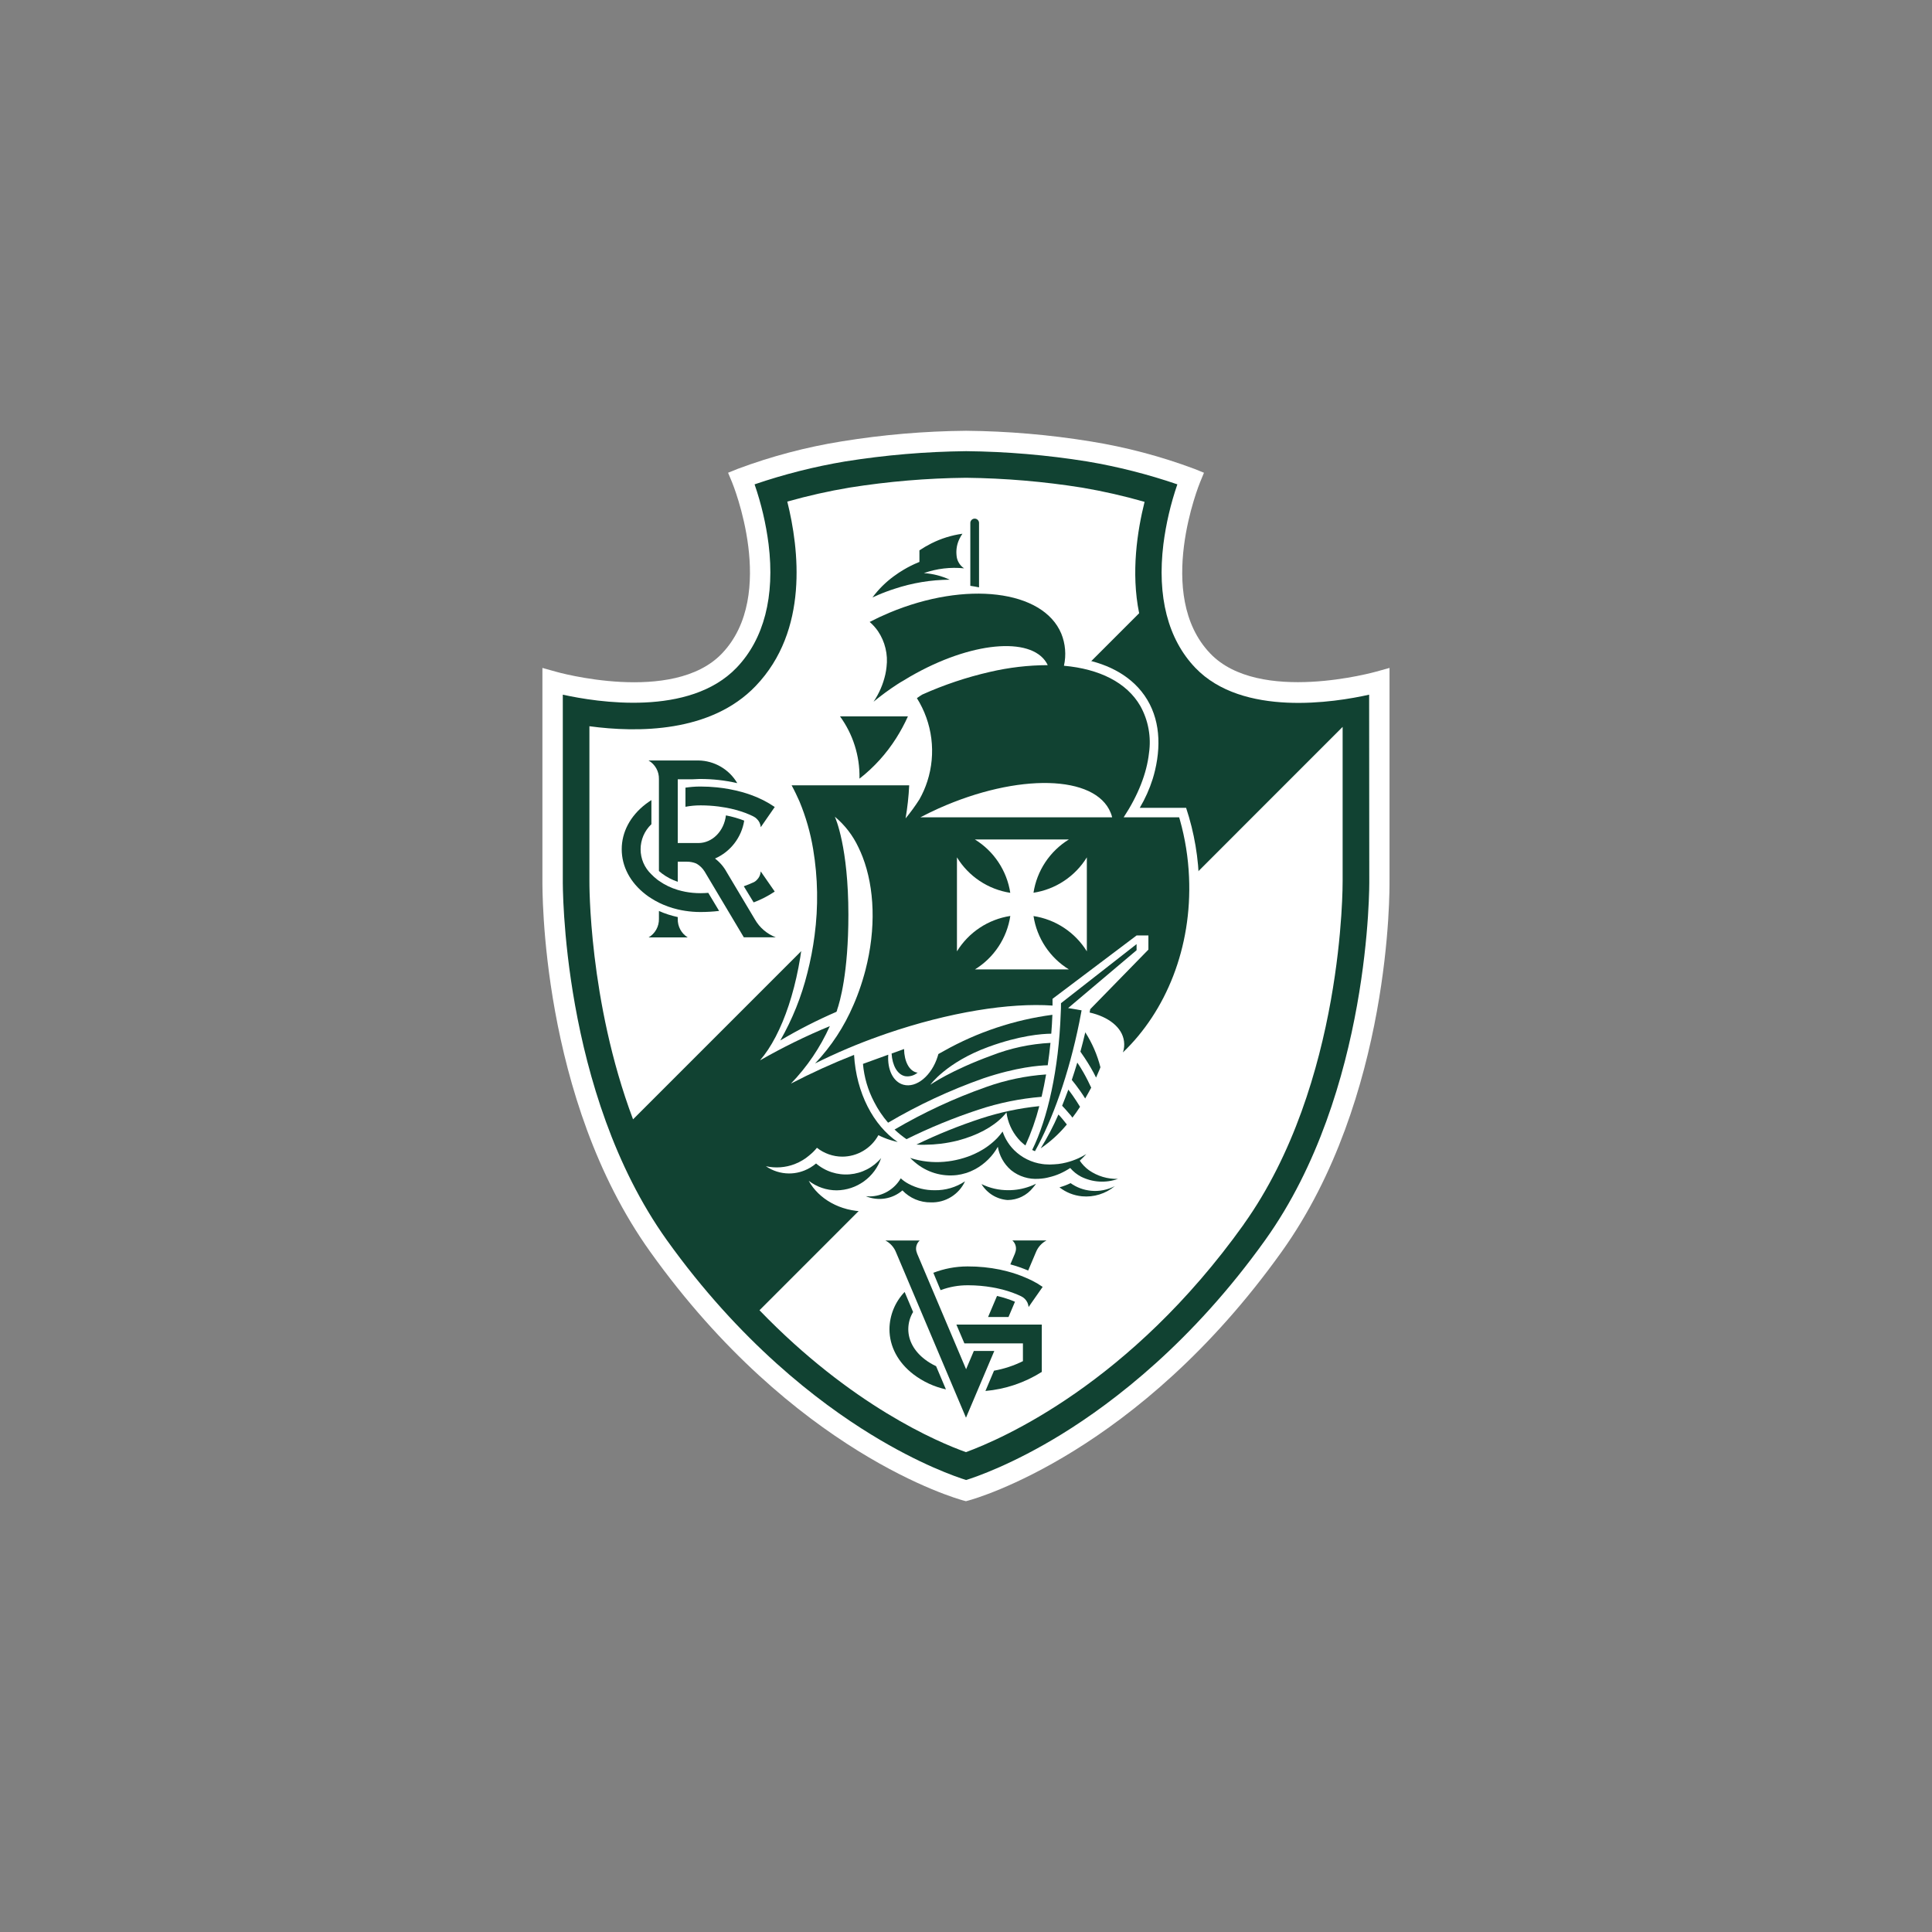
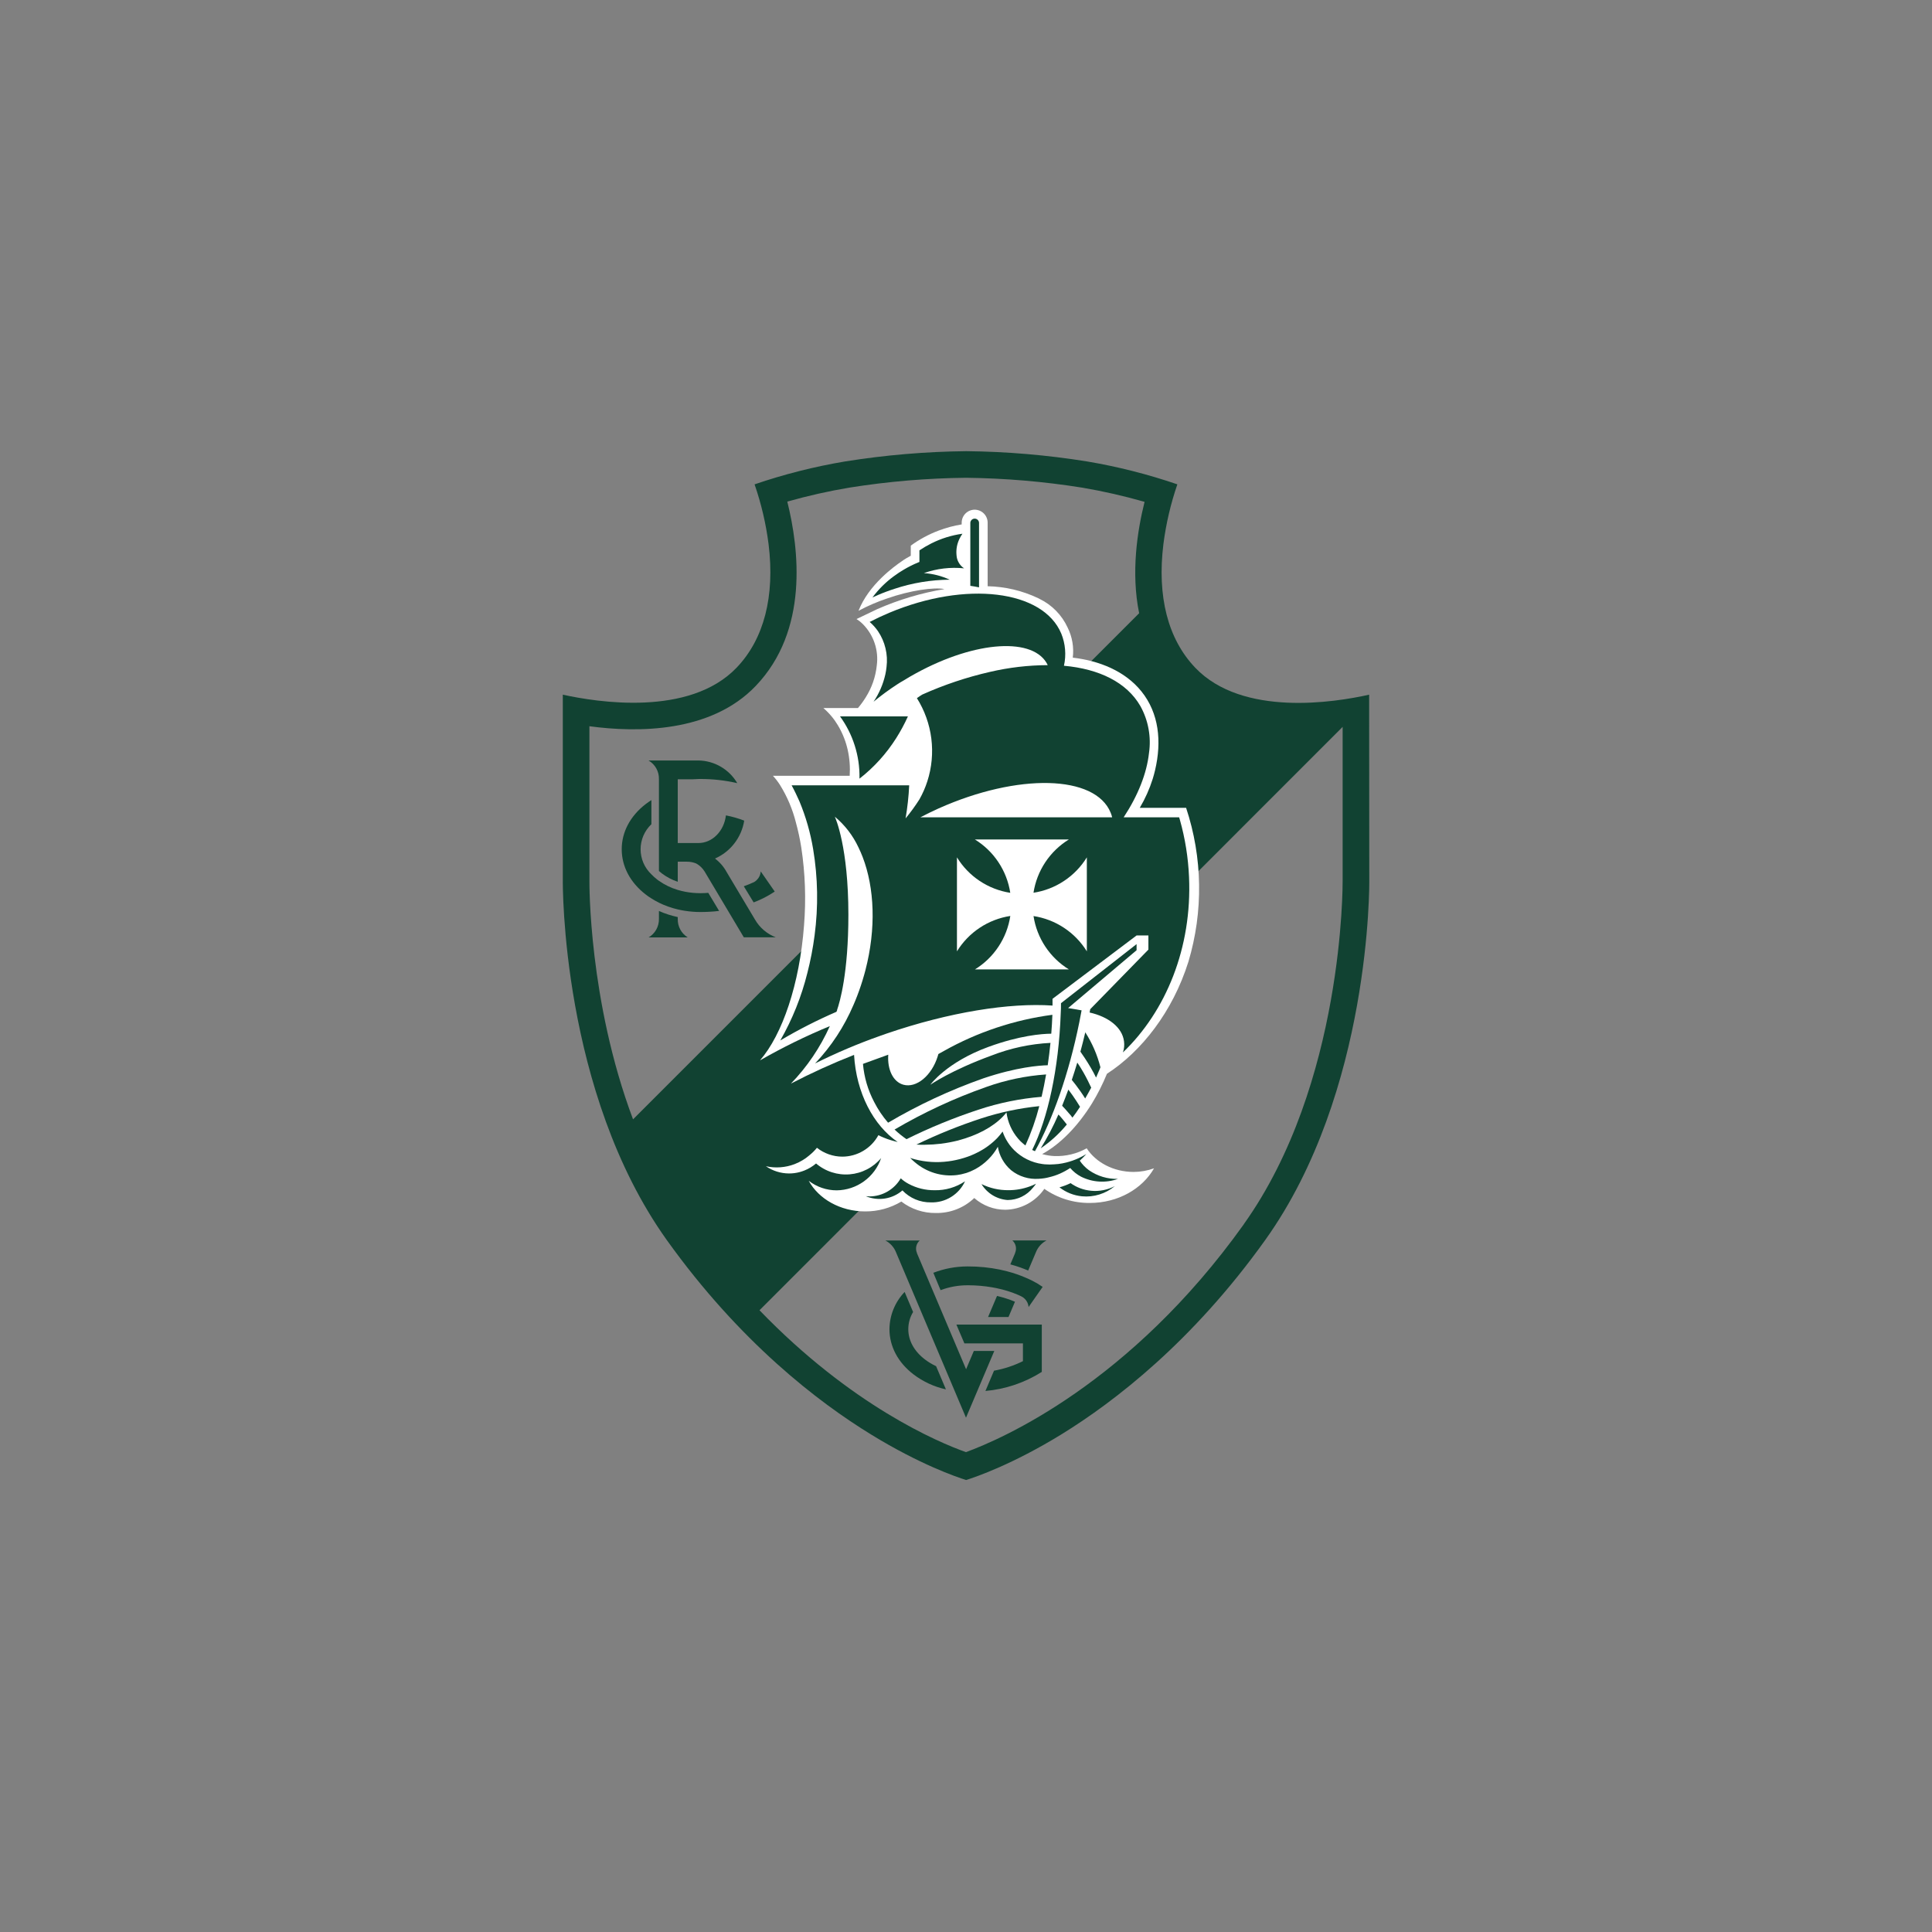
<svg xmlns="http://www.w3.org/2000/svg" version="1.0" preserveAspectRatio="xMidYMid meet" height="1080" viewBox="0 0 810 810" zoomAndPan="magnify" width="1080">
  <rect x="0" y="0" width="810" height="810" fill="#808080" stroke="none" />
  <defs>
    <clipPath id="66141f1aee">
-       <path clip-rule="nonzero" d="M 227.41 180 L 582.91 180 L 582.91 629.941 L 227.41 629.941 Z M 227.41 180" />
-     </clipPath>
+       </clipPath>
  </defs>
  <g clip-path="url(#66141f1aee)">
    <path fill-rule="nonzero" fill-opacity="1" d="M 582.566 369.043 L 582.566 280.031 L 577.109 281.547 C 576.625 281.684 527.883 295.414 507.391 273.969 C 483.852 249.387 502.949 202.629 503.148 202.16 L 504.77 198.203 L 500.766 196.582 C 486.602 191.289 472.051 187.445 457.117 185.047 C 439.875 182.25 422.523 180.77 405.055 180.605 C 387.559 180.762 370.176 182.242 352.902 185.047 C 337.973 187.449 323.422 191.293 309.254 196.582 L 305.25 198.203 L 306.918 202.188 C 307.117 202.66 326.258 249.371 302.66 274 C 282.137 295.445 233.367 281.742 232.941 281.578 L 227.41 280.031 L 227.41 368.984 C 227.41 372.684 226.559 460.332 272.559 524.746 C 332.805 609.121 400.992 628.309 403.859 629.082 L 404.98 629.383 L 406.086 629.082 C 408.965 628.309 477.152 609.121 537.383 524.746 C 583.398 460.332 582.609 372.684 582.551 369.043" fill="#ffffff" />
  </g>
  <path fill-rule="nonzero" fill-opacity="1" d="M 574.016 291.246 C 559.664 294.477 520.969 300.688 501.145 279.984 C 489.613 267.938 485.066 250.023 487.762 228.121 C 488.859 219.57 490.812 211.219 493.613 203.066 C 481.246 198.832 468.613 195.629 455.723 193.457 C 438.945 190.766 422.062 189.328 405.07 189.156 C 388.055 189.34 371.145 190.777 354.344 193.457 C 341.422 195.629 328.758 198.832 316.359 203.066 C 319.176 211.219 321.133 219.57 322.227 228.121 C 324.938 250.023 320.301 267.938 308.844 279.91 C 289.02 300.613 250.309 294.398 235.957 291.246 L 235.957 369.121 C 235.957 370.059 235.199 457.77 279.531 519.863 C 310.133 562.637 343.051 587.871 365.332 601.496 C 385.746 614.016 400.934 619.215 405.055 620.5 C 409.207 619.199 424.605 613.91 445.113 601.297 C 467.242 587.656 500.023 562.484 530.52 519.789 C 574.898 457.648 574.094 369.984 574.078 369.105 Z M 247.113 369.273 L 247.113 304.477 C 267.301 307.207 298.051 307.238 316.832 287.594 C 339.125 264.312 335.02 230.168 330.078 210.297 C 338.688 207.855 347.41 205.895 356.238 204.418 C 372.395 201.848 388.652 200.48 405.012 200.309 C 421.371 200.496 437.629 201.879 453.781 204.461 C 462.586 205.961 471.281 207.941 479.867 210.402 C 476.836 222.527 474.105 240.02 477.594 257.102 L 265.406 469.289 C 246.703 419.5 247.113 369.906 247.113 369.273 M 521.441 513.332 C 473.742 580.109 419.895 603.344 404.98 608.816 C 393.113 604.586 356.902 589.234 318.422 549.328 L 562.906 304.75 L 562.906 369.258 C 562.906 370.105 563.531 454.344 521.41 513.332" fill="#114232" />
-   <path fill-rule="nonzero" fill-opacity="1" d="M 475.242 397.918 L 475.242 397.34 L 475.168 397.34 Z M 475.242 397.918" fill="#114232" />
  <path fill-rule="nonzero" fill-opacity="1" d="M 331.352 454.254 L 331.562 454.133 L 331.426 454.133 L 331.426 454.207" fill="#114232" />
  <path fill-rule="nonzero" fill-opacity="1" d="M 387.762 569.941 C 383.215 566.469 380.805 561.969 380.805 557.254 C 380.824 554.672 381.496 552.273 382.82 550.055 L 379.273 541.66 C 378.277 542.699 377.383 543.824 376.598 545.031 C 375.812 546.242 375.145 547.512 374.602 548.848 C 374.055 550.184 373.641 551.559 373.355 552.973 C 373.07 554.387 372.922 555.812 372.91 557.254 C 372.91 564.484 376.473 571.199 382.941 576.184 C 387.031 579.285 391.578 581.391 396.582 582.504 L 392.461 572.773 C 390.793 572 389.227 571.055 387.762 569.941 Z M 387.762 569.941" fill="#114232" />
  <path fill-rule="nonzero" fill-opacity="1" d="M 425.562 525.441 L 423.59 530.094 C 426.145 530.781 428.633 531.645 431.062 532.688 L 434.32 524.988 C 434.742 523.926 435.336 522.973 436.102 522.125 C 436.863 521.277 437.75 520.59 438.762 520.062 L 424.441 520.062 C 424.797 520.379 425.098 520.742 425.34 521.156 C 425.582 521.566 425.754 522.008 425.855 522.473 C 425.961 522.941 425.988 523.414 425.945 523.887 C 425.898 524.363 425.781 524.82 425.594 525.262 C 425.578 525.32 425.57 525.379 425.562 525.441 Z M 425.562 525.441" fill="#114232" />
  <path fill-rule="nonzero" fill-opacity="1" d="M 416.863 566.395 L 408.285 566.395 L 405.039 574.062 L 384.43 525.395 L 384.43 525.289 C 384.238 524.852 384.121 524.395 384.074 523.918 C 384.031 523.441 384.059 522.973 384.164 522.504 C 384.266 522.039 384.438 521.598 384.68 521.188 C 384.922 520.773 385.223 520.41 385.578 520.09 L 371.211 520.09 C 372.223 520.621 373.109 521.309 373.875 522.156 C 374.637 523.004 375.23 523.957 375.652 525.016 L 404.996 594.371 Z M 416.863 566.395" fill="#114232" />
  <path fill-rule="nonzero" fill-opacity="1" d="M 429.836 535.598 C 427.402 534.555 424.91 533.703 422.348 533.035 C 421.332 532.762 420.289 532.52 419.242 532.293 C 414.824 531.395 410.363 530.949 405.859 530.957 L 405.48 530.957 C 400.594 530.984 395.871 531.875 391.309 533.625 L 394.34 540.902 C 398.039 539.52 401.863 538.836 405.812 538.855 L 406.027 538.855 C 409.391 538.867 412.73 539.16 416.043 539.734 C 417.121 539.914 418.164 540.129 419.195 540.387 C 421.793 540.988 424.32 541.809 426.773 542.855 C 427.215 543.039 428.094 543.445 428.109 543.461 C 428.672 543.734 429.176 544.086 429.625 544.523 C 430.547 545.441 431.082 546.547 431.23 547.844 C 431.23 547.949 431.23 548.008 431.23 548.008 L 432.594 546.023 L 437.141 539.535 C 435.75 538.574 434.301 537.711 432.793 536.945 C 431.777 536.461 430.82 536.004 429.836 535.598 Z M 429.836 535.598" fill="#114232" />
  <path fill-rule="nonzero" fill-opacity="1" d="M 421.969 544.434 C 420.68 544.008 419.363 543.645 418 543.34 L 414.254 552.164 L 422.82 552.164 L 425.531 545.766 C 424.441 545.281 423.199 544.828 421.969 544.434 Z M 421.969 544.434" fill="#114232" />
  <path fill-rule="nonzero" fill-opacity="1" d="M 404.328 563.227 L 428.867 563.227 L 428.867 570.668 C 425.012 572.574 420.973 573.906 416.742 574.668 L 413.148 583.172 C 417.332 582.801 421.41 581.945 425.391 580.602 C 429.371 579.262 433.133 577.469 436.688 575.23 L 436.777 575.23 L 436.777 555.328 L 400.965 555.328 Z M 404.328 563.227" fill="#114232" />
  <path fill-rule="nonzero" fill-opacity="1" d="M 324.805 373.789 C 322.035 375.648 319.09 377.164 315.969 378.336 L 311.844 371.574 C 313.117 371.137 315.723 370.059 315.938 369.895 L 316.012 369.895 C 316.496 369.641 316.922 369.316 317.301 368.922 C 318.25 367.98 318.789 366.844 318.922 365.512 C 318.926 365.445 318.926 365.383 318.922 365.316 Z M 324.805 373.789" fill="#114232" />
  <path fill-rule="nonzero" fill-opacity="1" d="M 293.734 374.469 L 293.613 374.469 C 291.496 374.469 289.398 374.27 287.32 373.879 C 286.246 373.668 285.184 373.41 284.152 373.105 C 281.316 372.258 278.684 370.984 276.258 369.285 L 275.516 368.742 C 274.66 368.078 273.855 367.355 273.105 366.574 C 272.75 366.238 272.41 365.883 272.09 365.512 C 271.77 365.141 271.469 364.754 271.188 364.352 C 270.906 363.949 270.645 363.531 270.406 363.105 C 270.168 362.676 269.949 362.234 269.754 361.785 C 269.562 361.336 269.391 360.875 269.242 360.406 C 269.098 359.938 268.973 359.465 268.875 358.984 C 268.773 358.504 268.699 358.02 268.648 357.531 C 268.602 357.043 268.574 356.555 268.574 356.062 C 268.574 355.57 268.602 355.082 268.648 354.594 C 268.699 354.105 268.773 353.621 268.875 353.141 C 268.973 352.66 269.098 352.188 269.242 351.719 C 269.391 351.25 269.562 350.789 269.754 350.34 C 269.949 349.891 270.168 349.449 270.406 349.02 C 270.645 348.594 270.906 348.176 271.188 347.773 C 271.469 347.371 271.77 346.984 272.09 346.613 C 272.41 346.242 272.75 345.891 273.105 345.551 L 273.105 335.441 C 272.277 335.977 271.473 336.539 270.695 337.125 C 264.223 342.113 260.66 348.84 260.66 356.055 C 260.66 363.27 264.223 370.016 270.695 375 C 271.469 375.59 272.211 376.152 273.105 376.668 C 274.125 377.32 275.176 377.918 276.258 378.457 C 278.785 379.695 281.414 380.633 284.152 381.273 C 285.199 381.52 286.246 381.73 287.32 381.883 C 289.371 382.195 291.434 382.359 293.504 382.367 L 293.625 382.367 C 296.258 382.367 298.879 382.219 301.492 381.91 L 296.945 374.332 C 295.914 374.426 294.824 374.453 293.734 374.469 Z M 293.734 374.469" fill="#114232" />
  <path fill-rule="nonzero" fill-opacity="1" d="M 276.258 381.941 L 276.258 385.215 C 276.277 386 276.195 386.77 276.008 387.531 C 275.82 388.293 275.539 389.016 275.156 389.699 C 274.777 390.383 274.316 391.008 273.77 391.566 C 273.223 392.129 272.613 392.609 271.938 393.008 L 288.32 393.008 C 287.668 392.602 287.078 392.121 286.551 391.562 C 286.023 391.004 285.578 390.387 285.215 389.711 C 284.848 389.035 284.574 388.324 284.395 387.578 C 284.215 386.832 284.137 386.074 284.152 385.309 C 284.152 385.309 284.152 385.172 284.152 385.109 L 284.152 384.488 C 281.438 383.902 278.805 383.055 276.258 381.941 Z M 276.258 381.941" fill="#114232" />
  <path fill-rule="nonzero" fill-opacity="1" d="M 316.527 385.52 C 316.527 385.52 305.223 366.574 304.707 365.711 C 303.473 363.434 301.828 361.512 299.766 359.949 C 301.367 359.242 302.859 358.348 304.242 357.266 C 305.621 356.188 306.844 354.949 307.914 353.562 C 308.984 352.172 309.867 350.672 310.559 349.062 C 311.254 347.453 311.738 345.781 312.012 344.051 C 309.52 343.09 306.965 342.359 304.344 341.855 C 303.586 348.387 298.703 353.449 292.793 353.449 L 284.152 353.449 L 284.152 326.727 L 290.109 326.727 C 291.109 326.727 292.109 326.605 293.141 326.59 L 293.625 326.59 C 298.852 326.586 304.008 327.168 309.102 328.336 C 308.266 326.91 307.266 325.613 306.098 324.445 C 304.926 323.277 303.629 322.277 302.203 321.445 C 300.773 320.613 299.266 319.977 297.672 319.531 C 296.082 319.09 294.461 318.855 292.809 318.832 L 271.891 318.832 C 272.574 319.227 273.191 319.703 273.746 320.266 C 274.297 320.828 274.766 321.453 275.148 322.141 C 275.535 322.828 275.82 323.559 276.008 324.32 C 276.195 325.086 276.277 325.863 276.258 326.652 L 276.258 365.164 C 276.637 365.496 277.031 365.832 277.453 366.164 C 279.496 367.707 281.73 368.883 284.152 369.695 L 284.152 361.27 L 288.035 361.27 C 289.371 361.266 290.66 361.52 291.898 362.027 C 293.352 362.84 294.52 363.949 295.398 365.359 L 311.844 392.961 L 325.227 392.961 C 323.395 392.258 321.73 391.266 320.234 389.988 C 318.742 388.711 317.508 387.223 316.527 385.52 Z M 316.527 385.52" fill="#114232" />
-   <path fill-rule="nonzero" fill-opacity="1" d="M 324.816 338.336 L 318.953 346.793 C 318.832 345.449 318.293 344.305 317.332 343.355 C 316.922 342.93 316.449 342.586 315.922 342.324 L 315.453 342.082 C 314.465 341.613 313.422 341.188 312.422 340.793 C 309.828 339.852 307.176 339.129 304.465 338.625 C 303.387 338.43 302.312 338.262 301.203 338.125 C 298.777 337.82 296.344 337.664 293.898 337.656 L 293.688 337.656 C 291.566 337.652 289.465 337.848 287.383 338.246 L 287.383 330.23 C 288.336 330.094 289.309 329.973 290.277 329.895 C 291.246 329.82 292.293 329.758 293.309 329.758 L 293.688 329.758 C 295.996 329.762 298.301 329.875 300.598 330.109 C 304.113 330.469 307.574 331.117 310.98 332.047 C 312.238 332.395 313.465 332.789 314.68 333.215 C 318.281 334.48 321.66 336.191 324.816 338.336 Z M 324.816 338.336" fill="#114232" />
  <path fill-rule="nonzero" fill-opacity="1" d="M 457.785 462.664 C 460.223 458.676 462.324 454.52 464.09 450.191 C 478.562 440.824 491.613 424.273 498.25 403.207 C 499.816 397.961 500.973 392.629 501.723 387.211 C 502.473 381.789 502.805 376.344 502.723 370.871 C 502.641 365.398 502.145 359.969 501.23 354.57 C 500.32 349.176 499.004 343.879 497.281 338.688 L 477.852 338.688 C 480.125 334.852 481.934 330.812 483.277 326.562 C 483.656 325.348 483.973 324.152 484.262 322.938 C 487.125 310.812 485.883 298.992 478.562 289.883 C 471.711 281.352 460.875 277 449.766 275.727 C 450.035 273.559 449.98 271.398 449.613 269.246 C 449.246 267.094 448.574 265.043 447.598 263.086 C 446.395 260.477 444.785 258.145 442.773 256.09 C 440.766 254.035 438.469 252.375 435.883 251.113 L 435.215 250.766 C 428.52 247.609 421.473 245.949 414.074 245.777 L 414.074 219.133 C 414.074 218.777 414.039 218.422 413.969 218.07 C 413.898 217.723 413.797 217.383 413.66 217.051 C 413.523 216.723 413.355 216.406 413.156 216.109 C 412.957 215.812 412.73 215.539 412.48 215.285 C 412.227 215.035 411.953 214.809 411.656 214.609 C 411.359 214.41 411.043 214.242 410.715 214.105 C 410.383 213.969 410.043 213.867 409.695 213.797 C 409.344 213.727 408.988 213.691 408.633 213.691 C 408.273 213.691 407.922 213.727 407.57 213.797 C 407.219 213.867 406.879 213.969 406.551 214.105 C 406.219 214.242 405.906 214.41 405.609 214.609 C 405.312 214.809 405.039 215.035 404.785 215.285 C 404.531 215.539 404.309 215.812 404.109 216.109 C 403.91 216.406 403.742 216.723 403.605 217.051 C 403.469 217.383 403.367 217.723 403.297 218.07 C 403.227 218.422 403.191 218.777 403.191 219.133 C 403.176 219.375 403.176 219.617 403.191 219.859 C 399.898 220.398 396.688 221.258 393.566 222.438 C 389.375 224.016 385.469 226.121 381.852 228.758 L 381.852 232.988 C 380.457 233.758 379.137 234.504 377.863 235.457 C 375.137 237.32 364.223 245.051 359.934 256.086 C 363.805 254.008 367.82 252.277 371.984 250.887 C 381.625 247.508 391.688 246.098 395.961 246.977 C 386.242 248.605 376.871 251.402 367.848 255.355 C 367.848 255.355 359.555 259.297 359.102 259.539 C 359.527 259.812 359.949 260.102 360.359 260.418 C 360.895 260.844 361.398 261.297 361.875 261.785 C 362.969 262.902 363.926 264.133 364.742 265.469 C 365.559 266.809 366.215 268.219 366.711 269.703 C 367.207 271.191 367.527 272.711 367.68 274.27 C 367.832 275.832 367.805 277.387 367.605 278.941 C 367.09 283.801 365.531 288.297 362.922 292.43 C 361.961 293.98 360.891 295.449 359.707 296.84 L 345.188 296.84 C 347.637 298.945 349.688 301.387 351.34 304.16 C 351.34 304.312 351.508 304.449 351.598 304.613 C 353.371 307.699 354.645 310.977 355.418 314.453 C 356.203 318.016 356.477 321.617 356.238 325.258 L 324.059 325.258 C 325.129 326.418 326.086 327.66 326.941 328.984 C 330.027 333.93 332.281 339.23 333.699 344.887 C 334.641 348.32 335.387 351.797 335.941 355.312 C 337.59 366.148 337.973 377.031 337.094 387.961 C 335.246 412.617 328 433.762 318.633 444.566 C 328.09 439.152 337.848 434.363 347.918 430.199 C 343.871 439.176 338.438 447.207 331.609 454.297 C 340.219 449.824 349.039 445.812 358.07 442.266 C 358.996 458.223 366.18 471.848 376.363 478.789 C 375.363 478.547 374.363 478.305 373.426 478.004 C 372.426 477.703 371.445 477.348 370.484 476.941 C 369.727 476.645 368.992 476.305 368.27 475.926 C 367.527 477.285 366.617 478.523 365.539 479.641 C 364.465 480.758 363.258 481.711 361.926 482.5 C 360.594 483.293 359.18 483.895 357.684 484.309 C 356.188 484.719 354.664 484.926 353.113 484.93 C 351.191 484.918 349.316 484.594 347.5 483.957 C 345.684 483.32 344.02 482.406 342.504 481.215 C 341.602 482.332 340.594 483.344 339.473 484.246 L 339.094 484.566 C 338.293 485.246 337.438 485.859 336.535 486.398 C 335.453 487.055 334.32 487.609 333.141 488.066 C 331.219 488.797 329.234 489.238 327.188 489.387 C 325.137 489.539 323.109 489.391 321.105 488.945 C 322.527 489.922 324.059 490.668 325.707 491.184 C 327.352 491.699 329.035 491.965 330.758 491.977 C 332.301 491.988 333.816 491.793 335.305 491.387 C 335.973 491.207 336.621 490.988 337.262 490.734 C 339.047 490.016 340.672 489.035 342.141 487.793 C 342.625 488.207 343.125 488.594 343.648 488.953 C 344.168 489.316 344.707 489.652 345.262 489.961 C 345.816 490.273 346.383 490.555 346.965 490.805 C 347.547 491.059 348.141 491.285 348.746 491.477 C 349.348 491.672 349.961 491.836 350.582 491.973 C 351.203 492.105 351.828 492.207 352.457 492.281 C 353.09 492.352 353.719 492.395 354.355 492.402 C 354.988 492.414 355.625 492.391 356.258 492.34 C 356.887 492.285 357.516 492.203 358.141 492.09 C 358.766 491.973 359.383 491.828 359.992 491.652 C 360.602 491.477 361.203 491.273 361.793 491.035 C 362.383 490.801 362.957 490.539 363.52 490.246 C 364.086 489.953 364.633 489.637 365.164 489.289 C 365.695 488.945 366.211 488.57 366.707 488.176 C 367.203 487.777 367.676 487.359 368.129 486.914 C 368.586 486.473 369.016 486.008 369.422 485.52 C 369.094 486.492 368.691 487.43 368.219 488.34 C 367.746 489.25 367.203 490.117 366.594 490.945 C 365.988 491.77 365.32 492.543 364.59 493.266 C 363.863 493.988 363.086 494.652 362.254 495.254 C 361.426 495.855 360.555 496.391 359.641 496.859 C 358.73 497.328 357.785 497.723 356.812 498.047 C 355.84 498.367 354.848 498.613 353.836 498.781 C 352.824 498.953 351.805 499.043 350.781 499.055 C 348.66 499.051 346.598 498.711 344.59 498.023 C 342.586 497.34 340.742 496.348 339.066 495.055 C 343.203 502.633 352.25 507.891 362.738 507.891 C 365.406 507.906 368.027 507.559 370.602 506.859 C 373.172 506.156 375.605 505.121 377.895 503.754 C 379.969 505.344 382.242 506.547 384.723 507.371 C 387.199 508.195 389.742 508.59 392.355 508.559 C 393.836 508.586 395.309 508.469 396.77 508.207 C 398.227 507.949 399.648 507.551 401.031 507.012 C 402.41 506.473 403.727 505.809 404.98 505.012 C 406.23 504.215 407.391 503.305 408.465 502.281 C 410.254 503.855 412.262 505.066 414.492 505.914 C 416.719 506.758 419.027 507.184 421.41 507.195 C 423.027 507.176 424.625 506.965 426.195 506.562 C 427.762 506.16 429.262 505.578 430.691 504.816 C 432.121 504.055 433.441 503.133 434.648 502.055 C 435.855 500.977 436.922 499.77 437.84 498.434 C 440.633 500.383 443.656 501.863 446.91 502.875 C 450.168 503.883 453.496 504.371 456.906 504.344 C 468.711 504.344 478.926 498.434 483.836 489.824 C 481.078 490.816 478.234 491.32 475.305 491.34 C 466.816 491.34 459.422 487.324 455.602 481.43 C 453.543 482.574 451.363 483.426 449.07 483.98 C 446.777 484.531 444.453 484.77 442.098 484.688 C 440.344 484.609 438.621 484.332 436.93 483.852 C 444.387 479.777 451.723 472.41 457.785 462.664 Z M 457.785 462.664" fill="#ffffff" />
  <path fill-rule="nonzero" fill-opacity="1" d="M 375.758 309.434 C 377.602 306.52 379.234 303.488 380.652 300.34 L 352.176 300.34 C 354.895 304.082 356.953 308.152 358.348 312.562 C 359.746 316.969 360.41 321.484 360.344 326.105 L 360.344 326.457 C 366.465 321.672 371.602 315.996 375.758 309.434 Z M 375.758 309.434" fill="#114232" />
  <path fill-rule="nonzero" fill-opacity="1" d="M 371.395 248.129 C 372.59 247.672 373.805 247.25 375 246.871 C 382.52 244.383 390.238 243.102 398.16 243.035 C 394.723 241.445 391.117 240.523 387.336 240.277 C 392.812 238.363 398.438 237.699 404.207 238.277 C 403.266 237.656 402.512 236.855 401.953 235.875 C 401.391 234.895 401.082 233.84 401.023 232.715 C 400.805 230.336 401.215 228.074 402.25 225.922 C 402.609 225.168 403.027 224.453 403.508 223.77 C 398.914 224.41 394.543 225.773 390.398 227.863 C 388.695 228.719 387.055 229.68 385.473 230.742 L 385.473 235.594 L 384.957 235.805 C 382.863 236.668 380.844 237.676 378.895 238.836 C 377.539 239.629 376.23 240.492 374.969 241.43 C 374.879 241.48 374.793 241.539 374.711 241.609 C 371.293 244.117 368.316 247.074 365.785 250.477 C 366.621 250.098 367.469 249.719 368.332 249.355 C 369.195 248.992 370.348 248.508 371.395 248.129 Z M 371.395 248.129" fill="#114232" />
  <path fill-rule="nonzero" fill-opacity="1" d="M 410.465 219.438 C 410.488 219.18 410.461 218.93 410.379 218.684 C 410.297 218.441 410.168 218.223 409.996 218.035 C 409.82 217.844 409.617 217.695 409.379 217.594 C 409.145 217.488 408.898 217.438 408.641 217.438 C 408.383 217.438 408.137 217.488 407.898 217.594 C 407.664 217.695 407.461 217.844 407.285 218.035 C 407.113 218.223 406.984 218.441 406.902 218.684 C 406.82 218.93 406.789 219.18 406.812 219.438 L 406.812 245.613 C 408.055 245.793 409.27 245.992 410.465 246.25 Z M 410.465 219.438" fill="#114232" />
  <path fill-rule="nonzero" fill-opacity="1" d="M 498.508 367.711 C 498.16 359.543 496.879 351.523 494.66 343.656 C 494.566 343.324 494.461 342.977 494.355 342.656 L 471.105 342.656 C 477.168 333.426 480.777 324.227 481.715 315.754 C 482.211 312.363 482.152 308.98 481.535 305.609 C 480.922 302.234 479.785 299.051 478.125 296.051 C 472.395 286.062 460.816 280.441 446.066 279.121 C 446.57 276.867 446.727 274.594 446.535 272.293 C 446.344 269.992 445.812 267.773 444.945 265.633 C 437.277 247.324 404.965 243.43 372.805 256.918 C 369.984 258.102 367.242 259.387 364.617 260.754 C 365.945 261.898 367.105 263.191 368.105 264.633 C 369.586 266.836 370.637 269.23 371.25 271.812 C 371.867 274.395 372.012 277.004 371.68 279.637 C 371.574 280.688 371.406 281.727 371.18 282.758 C 370.246 286.883 368.602 290.695 366.242 294.203 C 369.422 291.578 372.742 289.145 376.199 286.898 C 377.031 286.367 377.852 285.836 378.699 285.383 C 380.441 284.289 382.262 283.246 384.109 282.23 C 409.344 268.453 433.715 267.074 439.277 278.863 C 431.09 278.895 423.004 279.84 415.027 281.699 C 405.27 283.934 395.824 287.094 386.688 291.188 C 385.914 291.656 385.172 292.141 384.414 292.703 C 386.027 295.273 387.344 297.984 388.363 300.844 C 389.387 303.703 390.086 306.637 390.465 309.648 C 390.84 312.656 390.891 315.676 390.609 318.695 C 390.328 321.719 389.723 324.672 388.793 327.562 C 387.941 330.199 386.836 332.727 385.473 335.141 C 383.703 337.918 381.77 340.574 379.668 343.113 C 380.457 338.523 380.961 333.906 381.184 329.258 L 331.895 329.258 C 333.02 331.289 334.199 333.805 335.172 335.973 C 337.852 342.426 339.766 349.102 340.914 355.996 C 342.914 368.023 343.117 380.082 341.52 392.172 C 340.832 397.484 339.82 402.734 338.488 407.922 C 336.012 417.875 332.227 427.309 327.137 436.215 C 334.734 431.711 342.586 427.707 350.691 424.199 L 350.961 423.547 C 350.961 423.492 350.961 423.434 350.961 423.379 C 352.086 420.168 355.691 408.012 355.691 383.504 C 355.691 355.281 350.34 343.129 350.008 342.398 C 354.258 345.965 357.562 350.258 359.922 355.281 C 360.543 356.57 361.133 357.906 361.664 359.285 C 366.648 372.242 367.379 389.277 362.816 406.828 C 362.664 407.434 362.48 408.055 362.316 408.664 C 362.148 409.27 361.859 410.254 361.617 411.043 C 360.719 413.973 359.707 416.801 358.586 419.531 C 358.328 420.137 358.086 420.742 357.812 421.348 C 353.91 430.465 348.559 438.629 341.746 445.84 C 350.605 441.426 359.699 437.57 369.027 434.277 L 371.559 433.383 C 398.082 424.289 423.258 420.348 441.277 421.59 L 441.277 418.758 L 476.531 392.188 L 481.473 392.188 L 481.473 398.129 L 457.086 423.105 L 456.828 424.5 C 464.727 426.289 470.469 430.699 471.242 436.535 C 471.457 438.129 471.309 439.691 470.805 441.219 C 488.809 424 499.812 397.34 498.508 367.711 Z M 385.883 342.656 C 388.352 341.367 390.898 340.125 393.461 338.961 C 426.805 324.047 459.195 324.832 465.648 340.73 C 465.914 341.355 466.121 341.996 466.273 342.656 Z M 385.883 342.656" fill="#114232" />
  <path fill-rule="nonzero" fill-opacity="1" d="M 422.773 498.992 C 418.816 499.016 415.059 498.16 411.496 496.434 C 412.074 497.387 412.758 498.254 413.543 499.043 C 414.332 499.832 415.199 500.52 416.148 501.102 C 417.102 501.684 418.105 502.145 419.168 502.484 C 420.227 502.824 421.312 503.035 422.426 503.117 C 423.453 503.113 424.469 502.996 425.473 502.762 C 426.477 502.527 427.441 502.188 428.363 501.734 C 429.289 501.285 430.152 500.734 430.953 500.086 C 431.754 499.441 432.473 498.711 433.109 497.902 C 433.562 497.387 433.98 496.848 434.367 496.281 C 433.508 496.719 432.625 497.098 431.715 497.418 C 428.828 498.473 425.848 499 422.773 498.992 Z M 422.773 498.992" fill="#114232" />
  <path fill-rule="nonzero" fill-opacity="1" d="M 457.375 499.223 C 454.25 498.91 451.406 497.848 448.844 496.039 C 447.344 496.77 445.793 497.355 444.188 497.797 C 446.973 499.945 450.117 501.199 453.617 501.555 C 456.105 501.785 458.543 501.531 460.93 500.789 C 463.316 500.047 465.473 498.879 467.395 497.281 C 465.855 498.086 464.23 498.656 462.527 498.984 C 460.82 499.316 459.102 499.395 457.375 499.223 Z M 457.375 499.223" fill="#114232" />
  <path fill-rule="nonzero" fill-opacity="1" d="M 448.691 489.688 C 449.977 491.188 451.492 492.402 453.238 493.324 C 454.43 493.922 455.668 494.391 456.953 494.738 C 458.242 495.082 459.551 495.293 460.879 495.375 C 462.211 495.453 463.535 495.398 464.852 495.211 C 466.172 495.02 467.457 494.699 468.711 494.25 C 466.551 494.312 464.434 494.035 462.359 493.418 C 460.289 492.801 458.363 491.875 456.586 490.645 C 455.047 489.531 453.75 488.188 452.691 486.609 C 453.656 485.742 454.57 484.82 455.434 483.852 C 454.348 484.516 453.227 485.109 452.07 485.641 C 450.449 486.367 448.777 486.949 447.055 487.383 C 445.926 487.668 444.785 487.883 443.629 488.02 C 443.145 488.02 442.645 488.125 442.113 488.141 C 440.75 488.258 439.383 488.258 438.02 488.141 L 437.004 488.02 C 434.77 487.719 432.645 487.07 430.621 486.074 C 428.598 485.078 426.785 483.785 425.184 482.199 C 423.859 480.875 422.742 479.395 421.832 477.762 C 421.422 477.039 421.062 476.289 420.758 475.516 C 420.605 475.152 420.469 474.789 420.348 474.41 C 419.656 475.359 418.906 476.266 418.105 477.125 C 415.676 479.613 412.902 481.637 409.785 483.188 C 408.949 483.625 408.086 484.02 407.191 484.383 C 406.297 484.746 405.238 485.141 404.16 485.461 C 403.035 485.816 401.895 486.113 400.734 486.355 C 399.707 486.582 398.645 486.762 397.566 486.898 C 392.828 487.523 388.145 487.234 383.52 486.035 C 382.867 485.852 382.215 485.672 381.594 485.445 C 382.215 486.105 382.875 486.719 383.578 487.293 C 384.785 488.328 386.082 489.227 387.473 489.988 C 388.863 490.754 390.32 491.363 391.836 491.824 C 393.355 492.285 394.906 492.586 396.488 492.723 C 398.066 492.859 399.645 492.836 401.223 492.645 C 402.449 492.484 403.66 492.223 404.844 491.855 C 405.004 491.82 405.16 491.773 405.312 491.719 C 406.359 491.371 407.371 490.945 408.344 490.43 L 408.922 490.145 C 410.898 489.055 412.688 487.719 414.289 486.129 C 415.895 484.539 417.246 482.762 418.348 480.793 C 418.66 482.66 419.277 484.418 420.199 486.074 C 421.121 487.727 422.289 489.18 423.711 490.43 L 424.047 490.719 C 425.664 491.992 427.457 492.93 429.426 493.531 C 431.395 494.137 433.406 494.363 435.457 494.219 C 436.273 494.184 437.078 494.102 437.883 493.977 C 438.547 493.871 439.207 493.73 439.855 493.555 C 441.418 493.191 442.934 492.688 444.402 492.039 C 445.895 491.371 447.324 490.586 448.691 489.688 Z M 448.691 489.688" fill="#114232" />
  <path fill-rule="nonzero" fill-opacity="1" d="M 380.883 496.312 C 379.707 495.68 378.625 494.918 377.637 494.023 C 376.977 495.164 376.18 496.199 375.246 497.133 C 374.316 498.062 373.281 498.863 372.145 499.527 C 371.004 500.191 369.801 500.699 368.531 501.051 C 367.262 501.402 365.965 501.586 364.648 501.602 C 364.102 501.602 363.555 501.57 363.012 501.512 C 364.277 502.043 365.59 502.391 366.953 502.555 C 368.312 502.719 369.672 502.695 371.027 502.48 C 372.383 502.266 373.68 501.871 374.926 501.293 C 376.168 500.715 377.312 499.98 378.352 499.086 C 379.117 499.891 379.957 500.609 380.871 501.242 C 381.785 501.875 382.758 502.41 383.781 502.84 C 384.805 503.273 385.863 503.594 386.957 503.805 C 388.047 504.02 389.152 504.117 390.262 504.102 C 391.008 504.125 391.75 504.094 392.488 504.012 C 393.227 503.926 393.957 503.789 394.676 503.598 C 395.395 503.406 396.098 503.164 396.781 502.867 C 397.465 502.574 398.121 502.23 398.754 501.84 C 399.391 501.449 399.992 501.016 400.559 500.535 C 401.129 500.059 401.66 499.539 402.156 498.984 C 402.648 498.426 403.098 497.836 403.508 497.215 C 403.914 496.59 404.273 495.941 404.586 495.266 C 402.711 496.523 400.688 497.473 398.523 498.109 C 396.355 498.75 394.145 499.047 391.883 499.008 C 387.988 499.043 384.32 498.145 380.883 496.312 Z M 380.883 496.312" fill="#114232" />
-   <path fill-rule="nonzero" fill-opacity="1" d="M 379.441 451.191 C 380.395 451.34 381.332 451.281 382.262 451.016 C 383.188 450.75 384.016 450.305 384.746 449.676 C 384.629 449.691 384.512 449.691 384.398 449.676 C 381.141 448.992 379.125 444.977 379.031 439.809 L 373.805 441.703 C 374.105 446.676 376.184 450.492 379.441 451.191 Z M 379.441 451.191" fill="#114232" />
  <path fill-rule="nonzero" fill-opacity="1" d="M 433.914 482.641 C 441.309 469.379 448.113 450.297 452.496 428.637 C 452.844 426.941 453.16 425.258 453.465 423.59 L 447.812 422.637 L 476.516 398.387 L 476.516 395.824 L 444.824 420.59 C 444.824 421.984 444.824 423.363 444.719 424.758 C 443.902 448.234 439.246 469.059 432.746 482.125 Z M 433.914 482.641" fill="#114232" />
  <path fill-rule="nonzero" fill-opacity="1" d="M 436.324 481.441 C 440.449 478.629 444.102 475.293 447.281 471.441 C 446.691 470.668 446.055 469.926 445.402 469.105 C 444.75 468.289 444.297 467.848 443.75 467.258 C 441.617 472.164 439.141 476.895 436.324 481.441 Z M 436.324 481.441" fill="#114232" />
  <path fill-rule="nonzero" fill-opacity="1" d="M 449.629 468.574 C 450.723 467.152 451.781 465.637 452.812 464.027 C 451.949 462.605 450.902 460.996 449.781 459.375 C 449.176 458.496 448.523 457.633 447.902 456.828 C 447.055 459.164 446.191 461.375 445.297 463.59 C 446.203 464.527 447.203 465.637 448.16 466.773 C 448.691 467.332 449.16 467.922 449.629 468.574 Z M 449.629 468.574" fill="#114232" />
  <path fill-rule="nonzero" fill-opacity="1" d="M 454.965 460.543 C 455.844 459.027 456.691 457.512 457.496 455.996 C 456.676 454.238 455.512 451.859 454.238 449.629 C 453.391 448.113 452.465 446.691 451.66 445.492 C 450.914 447.977 450.145 450.398 449.355 452.754 C 450.371 453.996 451.645 455.617 452.812 457.301 C 453.57 458.359 454.297 459.48 454.965 460.543 Z M 454.965 460.543" fill="#114232" />
  <path fill-rule="nonzero" fill-opacity="1" d="M 460.996 448.387 L 461.359 447.449 C 460.027 442.227 457.914 437.348 455.012 432.805 C 454.375 435.566 453.676 438.277 452.965 440.914 C 453.738 442.008 455.707 444.84 457.406 447.797 C 458.18 449.145 458.922 450.508 459.527 451.781 C 460.043 450.66 460.527 449.539 460.996 448.387 Z M 460.996 448.387" fill="#114232" />
  <path fill-rule="nonzero" fill-opacity="1" d="M 394.535 479.504 C 396.859 479.207 399.16 478.777 401.434 478.215 C 402.465 477.941 403.465 477.652 404.465 477.336 C 412.195 474.895 418.422 470.953 421.969 466.395 C 422.23 468.402 422.766 470.336 423.586 472.188 C 424.402 474.043 425.465 475.742 426.773 477.289 C 427.117 477.707 427.48 478.105 427.867 478.488 C 428.23 478.852 428.625 479.184 429.016 479.52 C 429.41 479.852 429.609 480.02 429.91 480.246 C 432.332 474.918 434.273 469.422 435.73 463.754 C 427.414 464.602 419.281 466.316 411.332 468.91 C 402.047 471.953 393.008 475.605 384.215 479.867 L 385.73 479.941 L 387.793 479.941 C 390.047 479.922 392.297 479.773 394.535 479.504 Z M 394.535 479.504" fill="#114232" />
  <path fill-rule="nonzero" fill-opacity="1" d="M 375.047 473.562 C 376.609 475.039 378.277 476.387 380.047 477.609 C 389.797 472.781 399.832 468.664 410.164 465.258 C 418.789 462.395 427.629 460.59 436.688 459.844 C 437.383 456.812 438.02 453.781 438.582 450.465 C 429.973 451.066 421.609 452.82 413.48 455.723 C 400.098 460.438 387.285 466.383 375.047 473.562 Z M 375.047 473.562" fill="#114232" />
  <path fill-rule="nonzero" fill-opacity="1" d="M 372.332 470.695 C 385.059 463.199 398.387 456.996 412.316 452.086 C 426.289 447.387 435.762 446.691 439.262 446.613 C 439.703 443.582 440.098 440.445 440.414 437.23 C 431.902 437.672 423.672 439.434 415.727 442.523 C 398.703 448.734 390.141 454.723 390.066 454.77 C 389.988 454.812 396.855 445.324 414.406 438.914 C 427.516 434.125 436.809 433.414 440.75 433.383 C 440.961 430.777 441.113 428.137 441.219 425.457 C 433.227 426.516 425.41 428.32 417.762 430.871 C 410.117 433.418 402.777 436.664 395.75 440.613 L 393.414 441.914 C 393.324 442.219 393.234 442.523 393.156 442.809 C 390.656 450.949 384.215 456.297 378.73 454.77 C 374.395 453.555 371.969 448.355 372.41 442.188 L 361.801 446.039 C 362.301 451.656 363.855 456.965 366.469 461.969 C 368.07 465.113 370.023 468.023 372.332 470.695 Z M 372.332 470.695" fill="#114232" />
  <path fill-rule="nonzero" fill-opacity="1" d="M 433.293 374.32 C 433.645 372.027 434.234 369.801 435.07 367.641 C 435.906 365.477 436.965 363.43 438.246 361.5 C 439.527 359.566 441.004 357.797 442.668 356.188 C 444.336 354.574 446.156 353.164 448.129 351.949 L 408.723 351.949 C 410.699 353.164 412.516 354.574 414.184 356.188 C 415.852 357.797 417.324 359.566 418.605 361.5 C 419.887 363.43 420.945 365.477 421.781 367.641 C 422.617 369.801 423.211 372.027 423.562 374.32 C 421.27 373.965 419.043 373.367 416.883 372.531 C 414.723 371.691 412.676 370.629 410.746 369.348 C 408.816 368.062 407.047 366.586 405.438 364.918 C 403.828 363.25 402.418 361.426 401.207 359.449 L 401.207 398.855 C 402.422 396.883 403.832 395.062 405.445 393.395 C 407.055 391.73 408.824 390.254 410.758 388.973 C 412.688 387.691 414.734 386.633 416.898 385.801 C 419.059 384.965 421.285 384.371 423.578 384.02 C 423.227 386.312 422.637 388.543 421.805 390.711 C 420.969 392.875 419.91 394.926 418.629 396.863 C 417.348 398.797 415.875 400.574 414.207 402.188 C 412.539 403.801 410.715 405.219 408.738 406.434 L 448.145 406.434 C 446.172 405.219 444.352 403.809 442.684 402.195 C 441.016 400.586 439.543 398.816 438.262 396.883 C 436.98 394.953 435.922 392.906 435.086 390.742 C 434.25 388.582 433.656 386.355 433.309 384.062 C 435.594 384.414 437.816 385.004 439.977 385.836 C 442.137 386.672 444.18 387.727 446.109 389.004 C 448.039 390.281 449.812 391.75 451.422 393.41 C 453.031 395.074 454.445 396.887 455.664 398.855 L 455.664 359.449 C 454.449 361.426 453.035 363.246 451.426 364.91 C 449.812 366.578 448.043 368.051 446.109 369.332 C 444.18 370.613 442.133 371.672 439.973 372.508 C 437.809 373.344 435.582 373.938 433.293 374.289" fill="#ffffff" />
</svg>